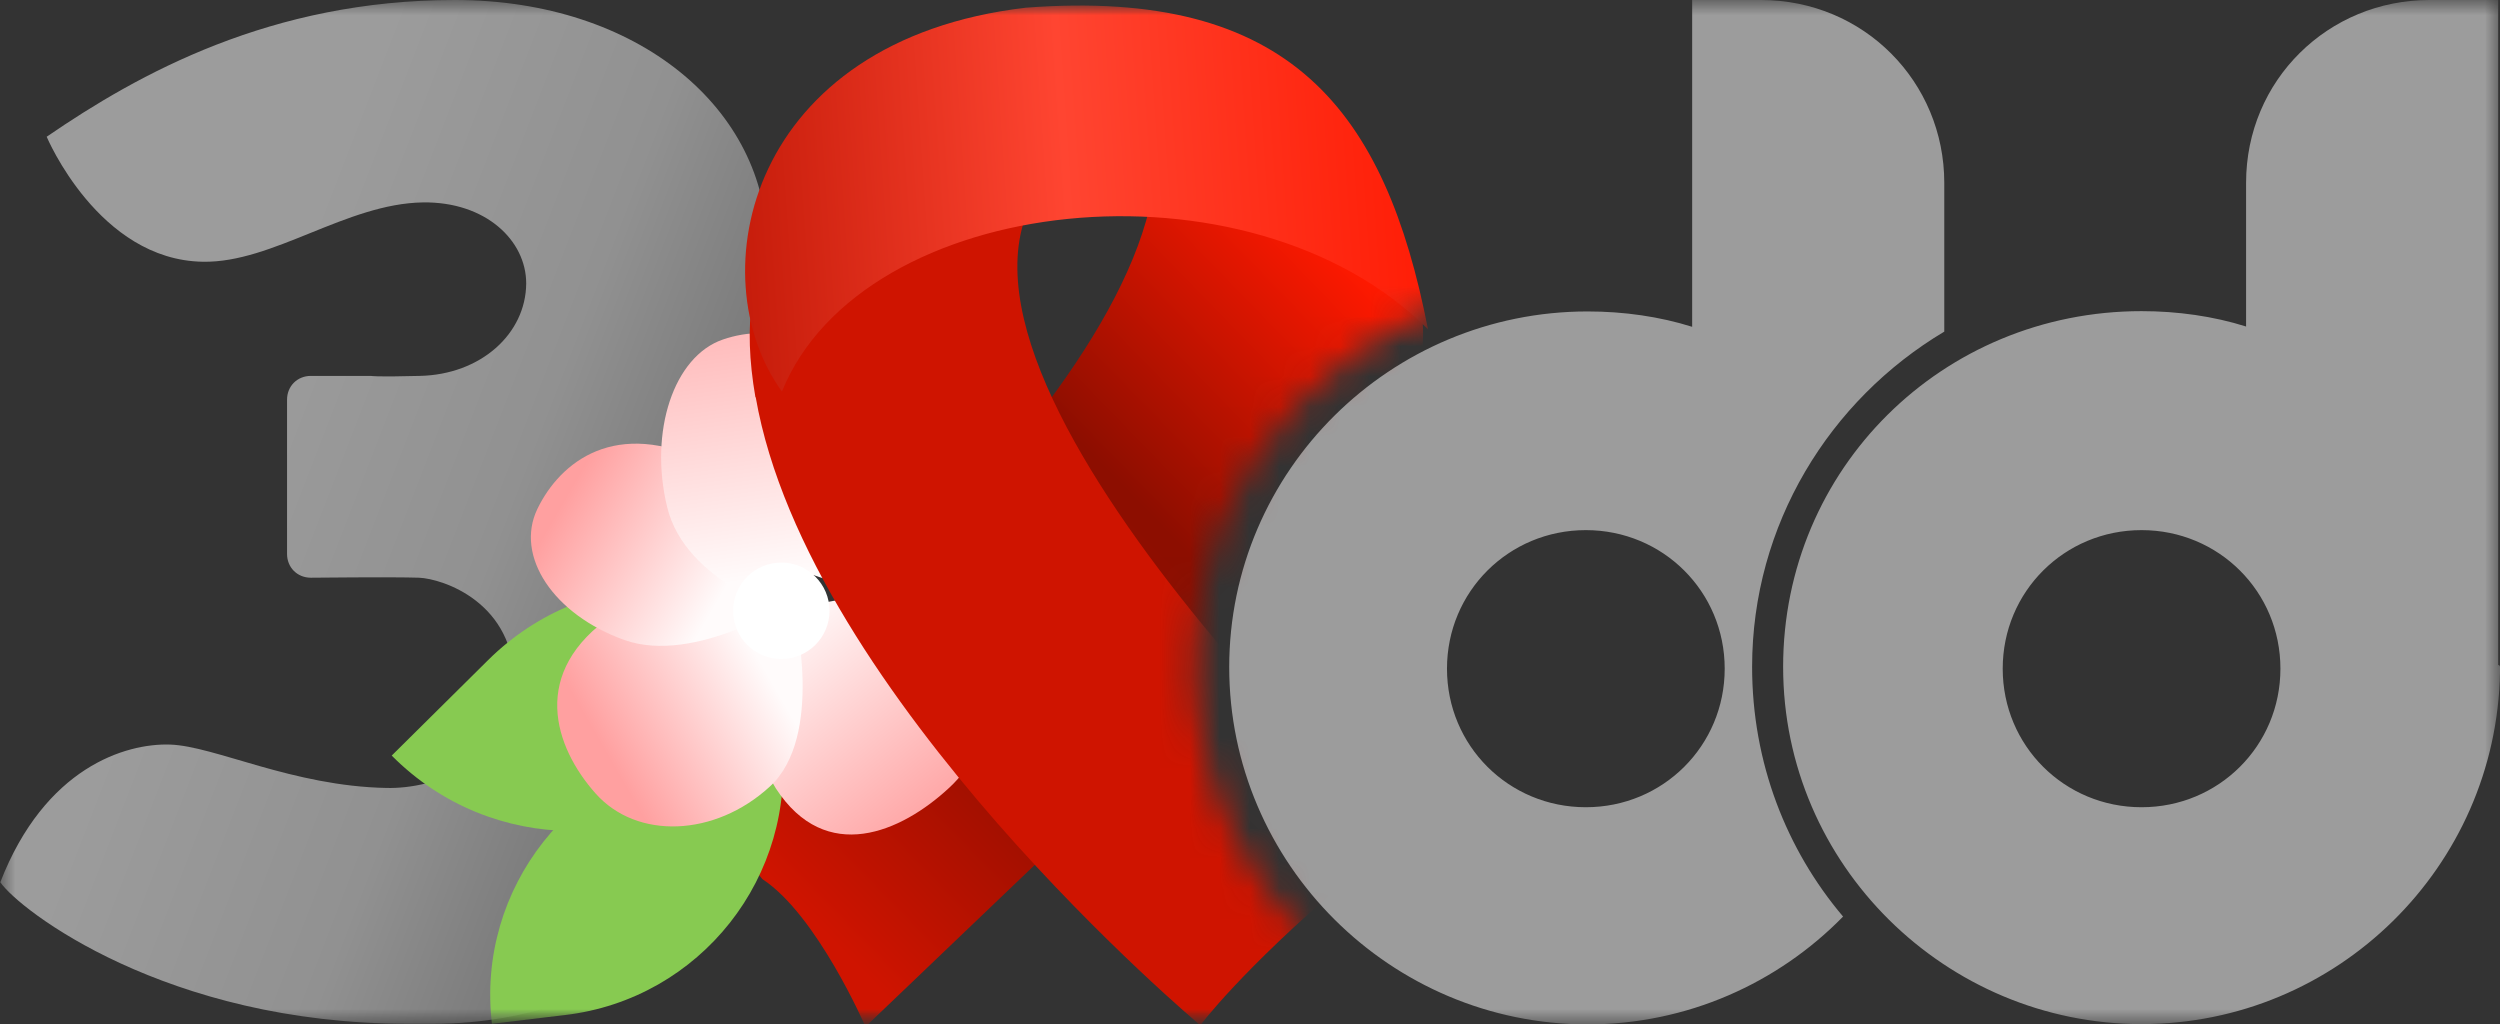
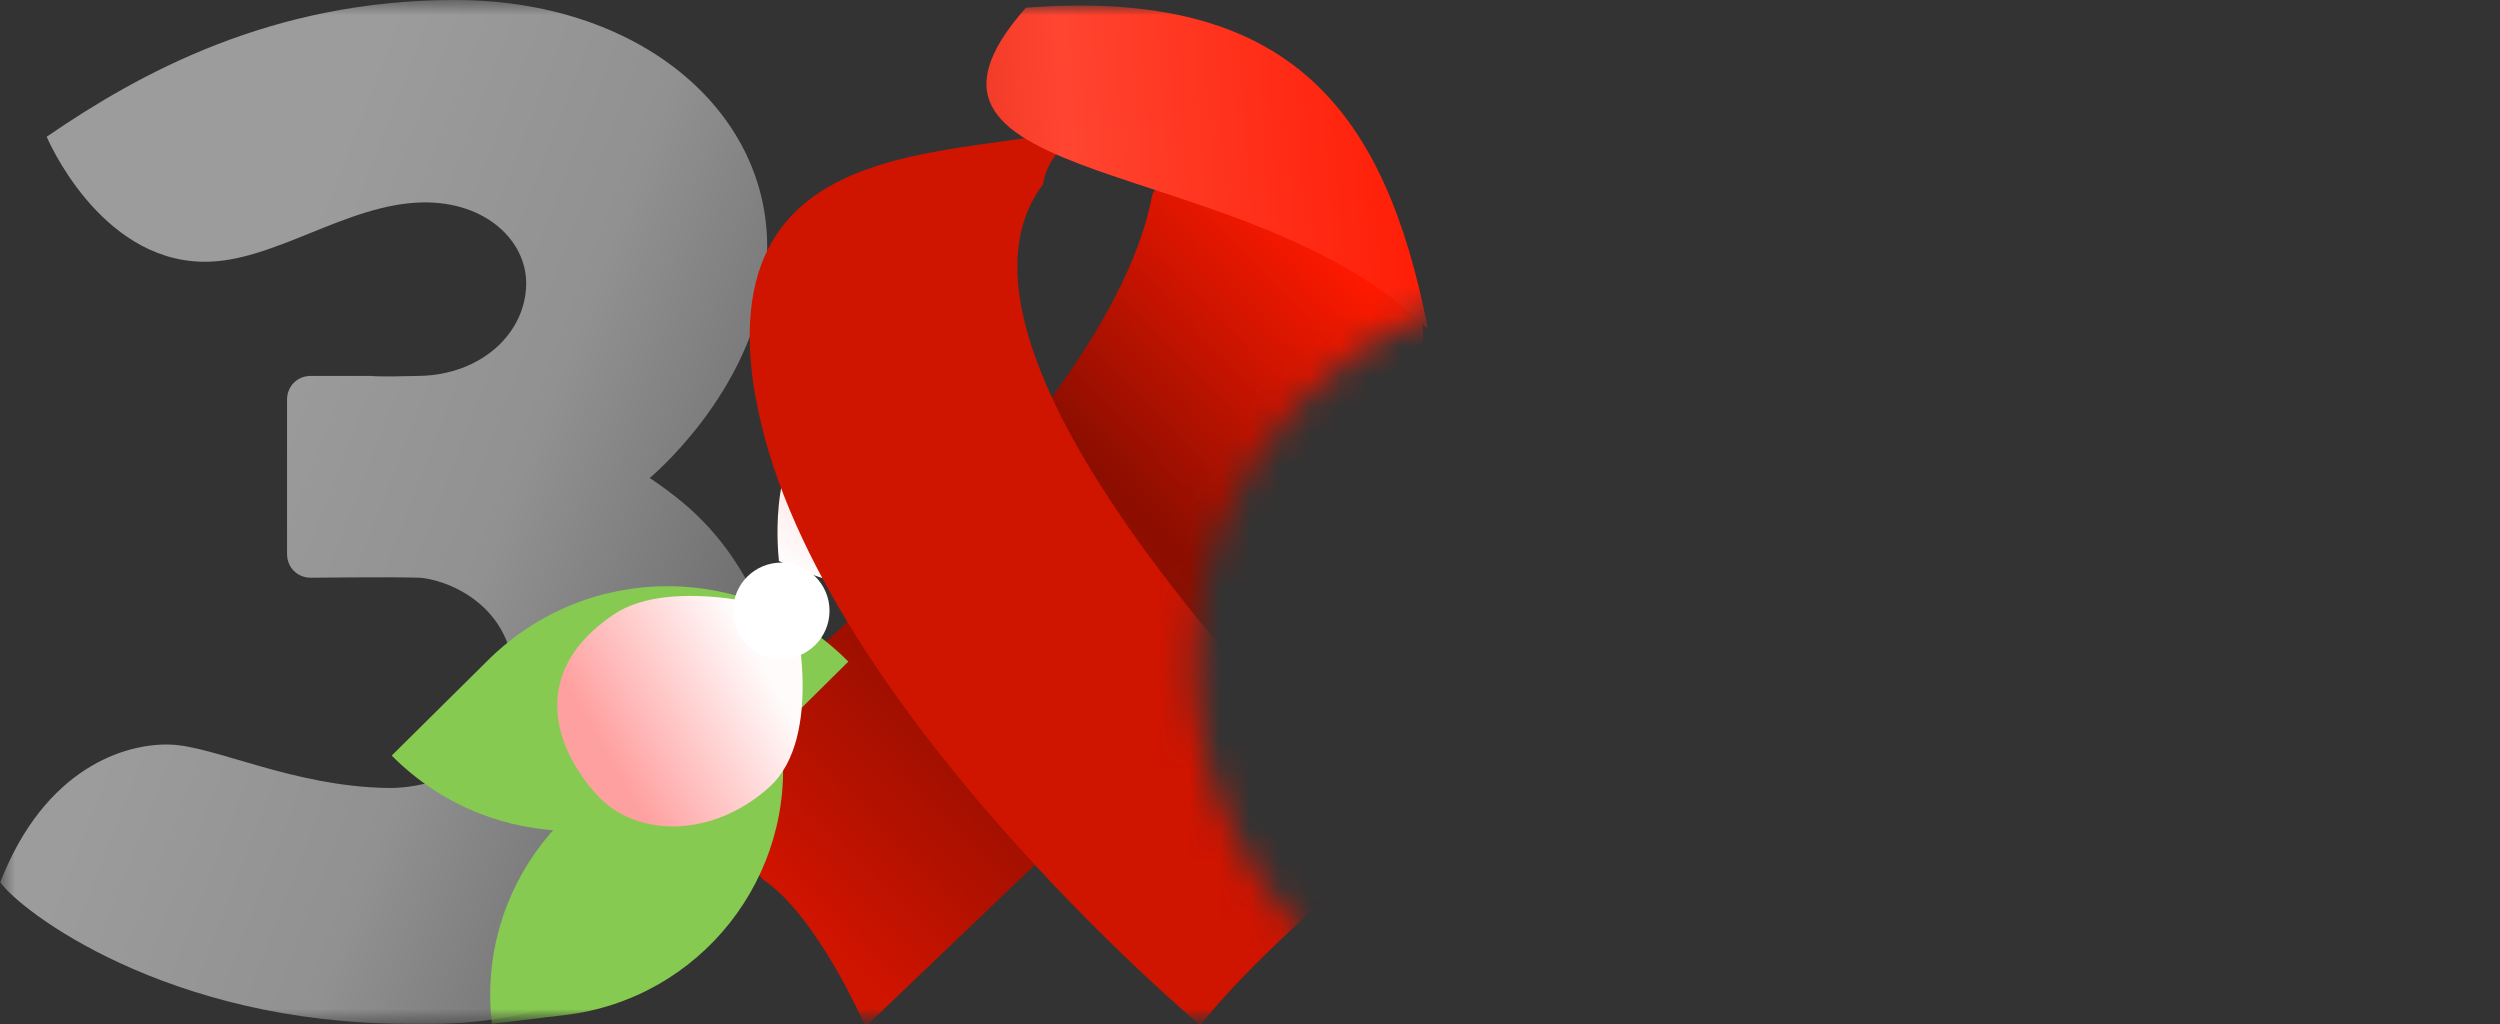
<svg xmlns="http://www.w3.org/2000/svg" width="83" height="34" viewBox="0 0 83 34" fill="none">
  <rect x="0" y="0" width="83" height="34" fill="#333333" stroke="none" />
  <g clip-path="url(#clip0_15408_143146)">
    <mask id="mask0_15408_143146" style="mask-type:luminance" maskUnits="userSpaceOnUse" x="0" y="0" width="83" height="34">
      <path d="M83 0H0V34H83V0Z" fill="white" />
    </mask>
    <g mask="url(#mask0_15408_143146)">
      <path fill-rule="evenodd" clip-rule="evenodd" d="M26 24C26 29.5 20.87 33.99 14.38 33.99C14.38 33.99 13.81 33.99 13.55 33.99C5.51 33.99 0.63 30.2 0.01 29.29C1.49 25.48 4.17 24.67 5.65 24.72C7.13 24.77 9.71 26.1 12.83 26.16C14.42 26.2 17.03 25.32 17.08 22.76C17.12 19.99 14.68 19.21 13.91 19.18C13.02 19.15 10.32 19.18 10.32 19.18C9.87 19.18 9.53 18.84 9.53 18.39V13.27C9.53 12.82 9.87 12.48 10.32 12.48H12.32C12.32 12.48 12.43 12.52 13.93 12.48C15.96 12.44 17.46 11.08 17.47 9.41C17.47 7.98 16.12 6.69 14.04 6.72C11.5 6.76 9.06 8.73 6.74 8.69C3.27 8.64 1.55 4.54 1.55 4.54C4.61 2.44 9.01 0 15.1 0C21.19 0 25.47 3.63 25.47 8.18C25.47 12.43 21.94 15.56 21.57 15.87C21.95 16.12 22.31 16.39 22.65 16.67L22.68 16.69L22.71 16.72C24.82 18.5 26 21.23 26 24Z" fill="url(#paint0_linear_15408_143146)" />
-       <path fill-rule="evenodd" clip-rule="evenodd" d="M83 22.14V22.31C82.89 28.78 77.59 34 71.1 34C64.61 34 59.2 28.72 59.2 22.14C59.2 15.56 64.49 10.33 71.1 10.33C72.3 10.33 73.49 10.5 74.57 10.84V6.07C74.57 2.66 77.3 0 80.66 0H82.94V22.08C83 22.08 83 22.14 83 22.14ZM71.1 17.6C68.54 17.6 66.49 19.64 66.49 22.2C66.49 24.76 68.54 26.8 71.1 26.8C73.66 26.8 75.71 24.76 75.71 22.2C75.71 19.64 73.66 17.6 71.1 17.6ZM61.19 30.43C59.03 32.64 56.01 34.01 52.71 34.01C46.16 34.01 40.81 28.67 40.81 22.15C40.81 15.63 46.16 10.34 52.71 10.34C53.91 10.34 55.1 10.51 56.18 10.85V0H58.46C61.88 0 64.55 2.72 64.55 6.07V11.01C60.74 13.28 58.17 17.42 58.17 22.14C58.17 25.32 59.31 28.21 61.19 30.43ZM52.65 17.6C50.09 17.6 48.04 19.64 48.04 22.2C48.04 24.76 50.09 26.8 52.65 26.8C55.21 26.8 57.26 24.76 57.26 22.2C57.26 19.64 55.21 17.6 52.65 17.6Z" fill="#9C9C9C" />
      <mask id="mask1_15408_143146" style="mask-type:luminance" maskUnits="userSpaceOnUse" x="11" y="0" width="41" height="34">
        <path d="M39.67 22.11C39.67 27.46 42.97 32.05 47.69 34H11.08V0H51.35V9.3C44.78 10 39.67 15.47 39.67 22.11Z" fill="white" />
      </mask>
      <g mask="url(#mask1_15408_143146)">
        <path d="M28.731 34.08C28.731 34.08 27.125 30.375 25.313 29.188C23.233 26.558 20.601 27.02 20.601 27.02C20.601 27.02 36.581 15.17 38.251 6.5C38.371 5.86 40.563 5.875 40.563 5.875L41.501 6.5L46.251 8.5C49.141 11 45.091 18.46 42.291 21.13L28.741 34.08H28.731Z" fill="url(#paint1_linear_15408_143146)" />
        <path d="M16.205 21.915C19.525 18.625 24.875 18.645 28.165 21.965L24.965 25.135C21.645 28.425 16.295 28.405 13.005 25.085L16.205 21.915Z" fill="#87CA51" />
        <path d="M25.942 24.59C26.473 29.09 23.253 33.17 18.753 33.7L16.332 33.99C15.803 29.49 19.023 25.41 23.523 24.88L25.942 24.59Z" fill="#87CA51" />
        <path d="M25.86 18.61C25.86 18.61 25.45 15.19 27.06 14.1C28.67 13.01 30.75 13.27 31.69 14.67C32.63 16.07 33.08 18.17 30.65 19.33C28.93 20.15 25.85 18.62 25.85 18.62L25.86 18.61Z" fill="url(#paint2_linear_15408_143146)" />
-         <path d="M26.13 20.338C26.13 20.338 30.24 18.938 31.73 20.548C33.22 22.148 33.13 24.658 31.52 26.148C29.92 27.638 27.42 28.728 25.76 26.178C24.59 24.378 26.12 20.338 26.12 20.338H26.13Z" fill="url(#paint3_linear_15408_143146)" />
        <path d="M26.37 20.325C26.37 20.325 27.378 24.46 25.55 26.122C23.732 27.784 21.146 27.886 19.775 26.345C18.404 24.805 17.552 22.311 20.367 20.406C22.351 19.058 26.37 20.325 26.37 20.325Z" fill="url(#paint4_linear_15408_143146)" />
-         <path d="M26.35 19.938C26.35 19.938 23.088 22.088 20.73 21.248C18.382 20.408 17.085 18.468 17.84 16.898C18.594 15.338 20.443 13.848 23.481 15.358C25.627 16.428 26.35 19.928 26.35 19.928V19.938Z" fill="url(#paint5_linear_15408_143146)" />
-         <path d="M26.19 20.367C26.19 20.367 22.75 19.347 22.15 16.834C21.54 14.322 22.37 11.83 24 11.272C25.63 10.714 27.78 11.089 28.23 14.665C28.54 17.189 26.2 20.378 26.2 20.378L26.19 20.367Z" fill="url(#paint6_linear_15408_143146)" />
        <path d="M25.94 21.878C26.823 21.878 27.54 21.161 27.54 20.278C27.54 19.394 26.823 18.678 25.94 18.678C25.056 18.678 24.34 19.394 24.34 20.278C24.34 21.161 25.056 21.878 25.94 21.878Z" fill="white" />
        <path d="M25.09 13.19C26.82 23.12 39.85 34.04 39.85 34.04C39.85 34.04 41.198 32.22 44.688 29.25C45.178 28.83 47.3 28.58 47.3 28.58C47.3 28.58 29.775 12.565 34.625 6.125C34.885 4.465 37.08 3.76 37.08 3.76C33.82 5.69 23.36 3.26 25.08 13.19H25.09Z" fill="#CF1400" />
-         <path fill-rule="evenodd" clip-rule="evenodd" d="M34.06 0.255C24.84 1.337 23.18 9.153 25.96 13C28.63 6.398 41.46 5.003 47.41 10.933C45.99 3.65 42.83 -0.41 34.06 0.255Z" fill="url(#paint7_linear_15408_143146)" />
+         <path fill-rule="evenodd" clip-rule="evenodd" d="M34.06 0.255C28.63 6.398 41.46 5.003 47.41 10.933C45.99 3.65 42.83 -0.41 34.06 0.255Z" fill="url(#paint7_linear_15408_143146)" />
      </g>
    </g>
  </g>
  <defs>
    <linearGradient id="paint0_linear_15408_143146" x1="7.37" y1="14.67" x2="60.16" y2="35.1" gradientUnits="userSpaceOnUse">
      <stop stop-color="#9C9C9C" />
      <stop offset="0.17" stop-color="#919191" />
      <stop offset="0.33" stop-color="#6E6E6E" />
      <stop offset="0.54" stop-color="#363636" />
    </linearGradient>
    <linearGradient id="paint1_linear_15408_143146" x1="25.181" y1="28.73" x2="45.351" y2="9.13" gradientUnits="userSpaceOnUse">
      <stop stop-color="#CF1400" />
      <stop offset="0.33" stop-color="#930E00" />
      <stop offset="0.62" stop-color="#8D0E00" />
      <stop offset="1" stop-color="#FF1900" />
    </linearGradient>
    <linearGradient id="paint2_linear_15408_143146" x1="33.09" y1="12.08" x2="26.88" y2="19.17" gradientUnits="userSpaceOnUse">
      <stop stop-color="#FFA0A0" />
      <stop offset="1" stop-color="#FFFBFB" />
    </linearGradient>
    <linearGradient id="paint3_linear_15408_143146" x1="31.68" y1="27.058" x2="26.25" y2="20.218" gradientUnits="userSpaceOnUse">
      <stop stop-color="#FFA0A0" />
      <stop offset="1" stop-color="#FFFBFB" />
    </linearGradient>
    <linearGradient id="paint4_linear_15408_143146" x1="20.076" y1="24.916" x2="25.238" y2="21.95" gradientUnits="userSpaceOnUse">
      <stop stop-color="#FFA0A0" />
      <stop offset="1" stop-color="#FFFBFB" />
    </linearGradient>
    <linearGradient id="paint5_linear_15408_143146" x1="18.722" y1="16.608" x2="24.006" y2="19.667" gradientUnits="userSpaceOnUse">
      <stop stop-color="#FFA0A0" />
      <stop offset="1" stop-color="#FFFBFB" />
    </linearGradient>
    <linearGradient id="paint6_linear_15408_143146" x1="24.16" y1="7.503" x2="25.781" y2="19.156" gradientUnits="userSpaceOnUse">
      <stop stop-color="#FFA0A0" />
      <stop offset="1" stop-color="#FFFBFB" />
    </linearGradient>
    <linearGradient id="paint7_linear_15408_143146" x1="48.37" y1="5.766" x2="21.432" y2="7.629" gradientUnits="userSpaceOnUse">
      <stop stop-color="#FF1901" />
      <stop offset="0.48" stop-color="#FF4531" />
      <stop offset="1" stop-color="#B61100" />
    </linearGradient>
    <clipPath id="clip0_15408_143146">
      <rect width="83" height="34" fill="white" />
    </clipPath>
  </defs>
</svg>